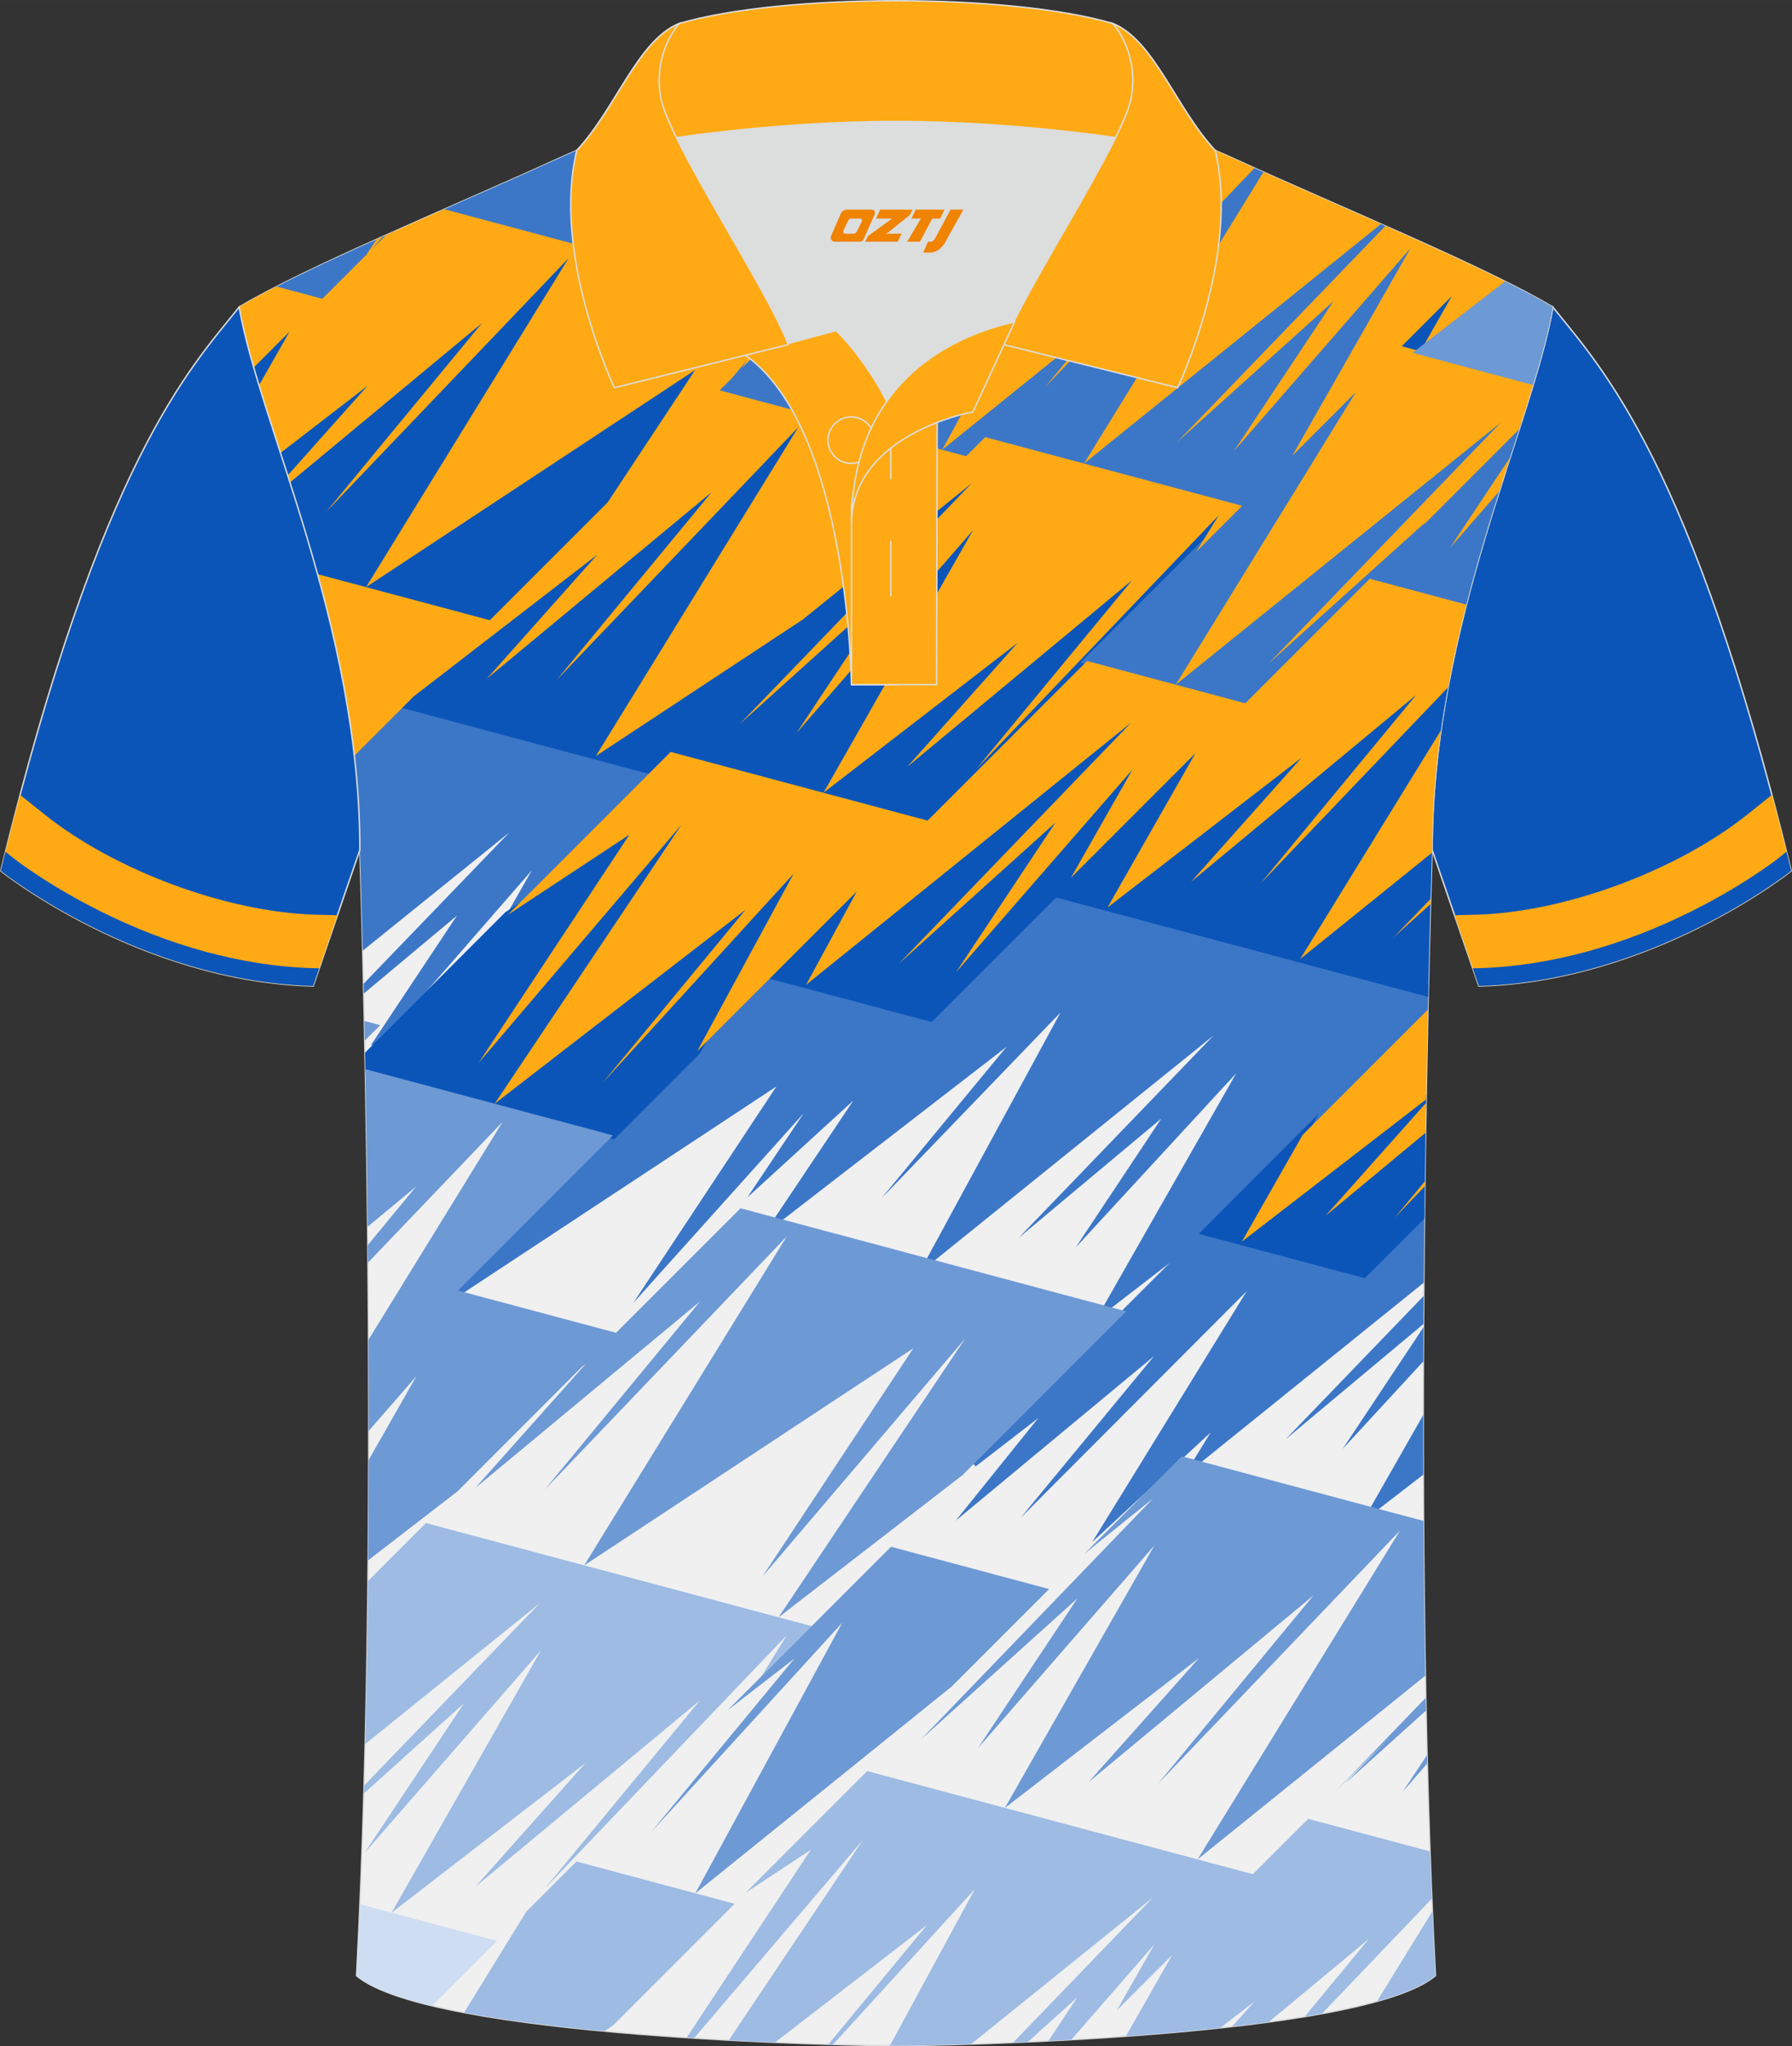
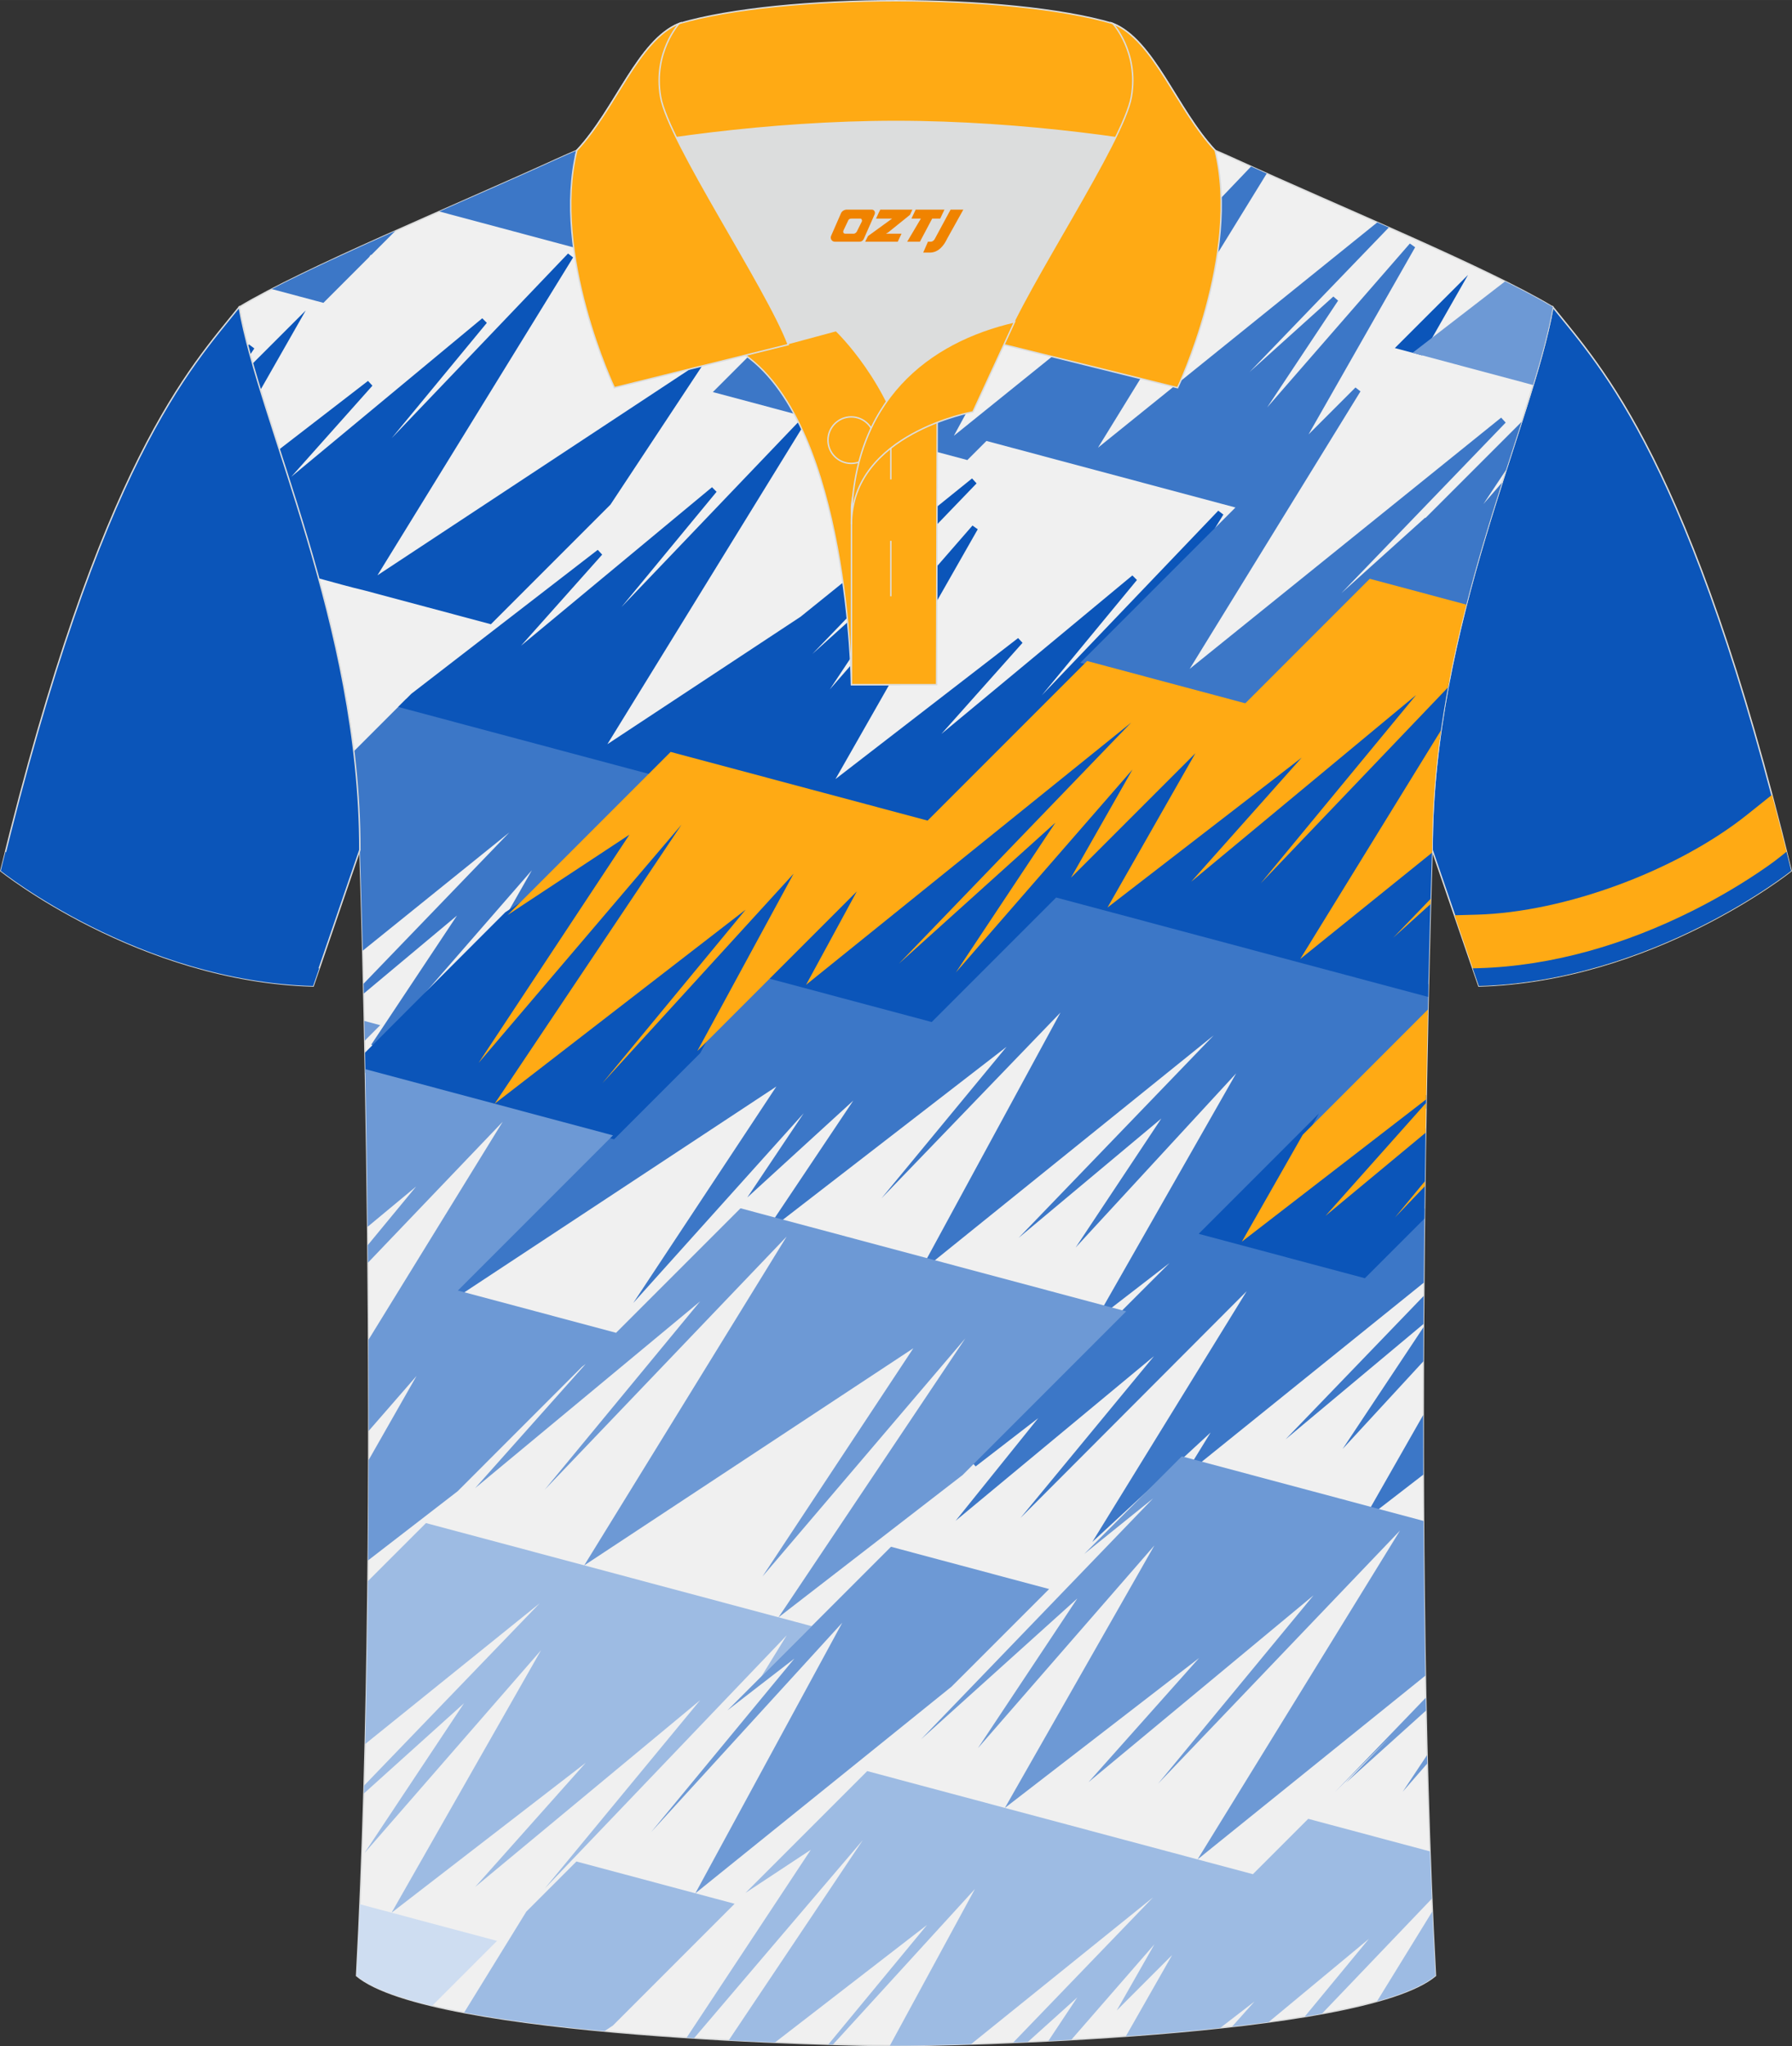
<svg xmlns="http://www.w3.org/2000/svg" version="1.1" id="图层_1" x="0px" y="0px" width="379.8px" height="433.5px" viewBox="0 0 379.84 433.54" enable-background="new 0 0 379.84 433.54" xml:space="preserve">
  <rect x="0" y="0" width="379.84" height="433.54" fill="#333333" stroke="none" />
  <g>
    <path fill-rule="evenodd" clip-rule="evenodd" fill="#0B55B9" stroke="#DCDDDD" stroke-width="0.3" stroke-miterlimit="22.926" d="   M329.15,65.06c10.24,12.8,29.36,32.42,50.52,119.44c0,0-29.19,23.38-66.21,24.4c0,0-7.16-20.82-9.9-28.84l0,0   C303.56,132.28,324.87,89.82,329.15,65.06z" />
    <g>
      <path fill-rule="evenodd" clip-rule="evenodd" fill="#FFAA14" d="M370.22,172.69c-14.79,11.75-38.46,20.57-57.17,21.09l-4.73,0.13    c2.63,7.64,5.15,14.99,5.15,14.99c37.02-1.02,66.21-24.4,66.21-24.4c-1.37-5.65-2.74-11.01-4.09-16.1L370.22,172.69z" />
      <path fill-rule="evenodd" clip-rule="evenodd" fill="#0B55B9" d="M377.3,181.55c-1.56,1.25-3.3,2.44-4.96,3.55    c-4.37,2.91-8.97,5.55-13.67,7.9c-14.03,7.02-29.57,11.68-45.32,12.12l-1.18,0.03l1.29,3.75c37.02-1.02,66.21-24.4,66.21-24.4    c-0.33-1.37-0.66-2.72-1-4.05L377.3,181.55z" />
    </g>
    <path fill-rule="evenodd" clip-rule="evenodd" fill="#F0F0F0" stroke="#DCDDDD" stroke-width="0.3" stroke-miterlimit="22.926" d="   M76.28,180.07c0,0,4.68,137.15-0.7,238.51c15.6,13.14,104.62,14.84,114.34,14.81c9.72,0.03,98.74-1.67,114.34-14.82   c-5.38-101.36-0.7-238.51-0.7-238.51c0-47.79,21.31-90.25,25.59-115c-13.68-8.25-45.44-21.32-67.38-31.34   c-5.84-2.66-10.73-4.57-15.09-5.94l-113.56-0.01c-4.32,1.37-9.2,3.29-15.06,5.95c-21.94,10.02-53.7,23.09-67.37,31.34   C54.97,89.82,76.28,132.28,76.28,180.07z" />
    <g>
      <path fill-rule="evenodd" clip-rule="evenodd" fill="#3C77C7" d="M247.91,267.58l-15.68,12.1l29.8-52.29L228,264.3l18.16-27.33    l-30.25,25.29l41.34-42.9l-62.46,50.36l29.99-55.2l-37.96,39.38l26.53-32.12l-51.52,39.81l19.04-28.42L158.4,253.7l11.95-17.84    l-36.12,40.19l30.33-45.86l-69.53,45.84l2.66-4.31l65.83-65.83l33.52,8.95l26.39-27.64l52.36,15.25l27,6.04    c-0.05,2.07-0.1,4.24-0.15,6.5l-45.37,45.37l-0.33,0.25l31.9,8.52l13.11-13.11c-0.06,5.09-0.11,10.34-0.16,15.73l-50.91,41.04    l5.73-9.3l-25.08,23.19l32.72-53.12l-47.94,48.03l28.3-34.28l-42.05,34.88l17.51-21.75l-13.27,10.24l-0.94-1.07L247.91,267.58    L247.91,267.58z M301.69,312.42c-0.01-4.25-0.02-8.46-0.02-12.63l-12.86,22.57L301.69,312.42L301.69,312.42z M301.7,288.42    c0.01-2.43,0.02-4.84,0.03-7.24l-17.15,25.81L301.7,288.42L301.7,288.42z M301.73,280.5c0.01-1.99,0.02-3.98,0.04-5.94    l-29.28,30.38L301.73,280.5L301.73,280.5z M76.28,180.07c0,0,0.27,7.92,0.61,21.34l31.07-25.05l-30.9,32.06l0.05,2.07l19.76-16.52    L78.7,221.3l1.13,0.86l32.9-37.78l-7.16,12.57l34.26-34.26l-53.75-14.6l-11.09,11.09C75.81,166,76.28,172.98,76.28,180.07z" />
      <path fill-rule="evenodd" clip-rule="evenodd" fill="#CEDDF1" d="M91.6,424.95l13.75-13.75L83,405.23l-1.81-0.48l-4.9-1.31    c-0.22,5.12-0.46,10.17-0.72,15.14C78.57,421.1,84.28,423.2,91.6,424.95z" />
      <path fill-rule="evenodd" clip-rule="evenodd" fill="#0B55B9" d="M171.25,209.52l-8.97-2.4l22.49-22.49l-11.43,21.04l66.51-53.62    l0.96,1.05l-34.83,36.14l17.74-15.98l1.01,0.87l-15.03,22.61l30.24-34.72l1.12,0.79l-10.62,18.63l26.38-26.38l-19.54,34.3    L276,159.49l0.94,1.01l-17.2,19.3l40.48-33.58l0.97,0.97l-20.17,24.43l26.15-27.35c-0.77,4.05-1.45,8.16-2.01,12.34l-26.62,43.22    l25.01-20.17v0.4c0,0-0.4,11.85-0.84,31.15l-78.84-21.06l-26.38,26.38L171.25,209.52L171.25,209.52z M77.37,223.02l0.08,4.28    l52.71,14.08l18.26-18.26l20.77-38.23l-1.09-0.78l-20.48,22.42l11.44-13.85l-0.94-0.97l-50.06,38.68l37.41-55.84l-1.14-0.86    l-35.41,41.54l27.16-41.07l-28.98,19.11L77.37,223.02L77.37,223.02z M301.93,258.18c0.08-6.69,0.17-13.1,0.26-19.18l-13.98,11.6    l14.05-15.77l0.05-2.88l-36.55,28.21l13.81-24.25l-25.49,25.49l35.22,9.41L301.93,258.18L301.93,258.18z M52.51,73.27    c0.16,0.62,0.33,1.25,0.5,1.89l0.9-1.34l-1.14-0.86L52.51,73.27L52.51,73.27z M53.54,77.03L64.8,65.78l-9.6,16.84    C54.61,80.7,54.06,78.84,53.54,77.03L53.54,77.03z M59.2,95.2c2.71,8.39,5.67,17.56,8.34,27.32c3.28,0.89,6.56,1.83,9.87,2.61    l26.64,7.12l25.35-25.35l20.61-31.17l-70,46.15l41.47-67.34l-1.08-0.83L83.02,92.83l20.17-24.43l-0.97-0.97l-40.48,33.58    l17.2-19.3L78,80.7L59.2,95.2L59.2,95.2z M177.09,165.06l30.16-52.93l-1.12-0.79l-30.24,34.72l15.03-22.61l-1.01-0.87    l-17.73,15.98L207,102.41l-0.96-1.05l-36.23,29.21l-0.05,0.05l-41.02,27.05l41.47-67.34l-1.08-0.83l-37.41,39.12l20.17-24.43    l-0.97-0.97l-40.48,33.58l17.2-19.3l-0.94-1.01l-39.51,30.49l-2.79,2.79l53.94,14.41l4.04-4.04l54.47,14.55l57.31-57.31l5.15-8.36    l-1.08-0.83l-37.41,39.12l20.17-24.43l-0.97-0.97l-40.48,33.58l17.2-19.3l-0.94-1.01L177.09,165.06L177.09,165.06z M301.45,75.29    l-5.79-1.55l15.51-15.5L301.45,75.29z" />
      <path fill-rule="evenodd" clip-rule="evenodd" fill="#9DBBE3" d="M78,334.96c-0.12,11.47-0.31,23.05-0.59,34.53l36.99-29.82    L77.17,378.3l-0.05,1.68l21.23-19.12l-21.09,31.73l37.42-42.97l-31.63,55.52l0.05,0.01l41.05-31.68l-23.42,26.29l47.68-39.56    l-32.94,39.9l51.28-53.63l-5.33,8.66l10.62-10.61l-37.98-10.15l-10.21-2.73l-9.37-2.5l-24.19-6.46L78,334.96L78,334.96z     M98.38,426.39L111.56,405l10.62-10.62l33.53,8.96l-25.8,25.8l-1.8,1.19C117.57,429.34,107.21,428.06,98.38,426.39L98.38,426.39z     M145.54,431.7l26.32-39.8l-13.84,9.13l25.8-25.8l81.75,21.84l11.73-11.73l4.51,1.21l21.3,5.69c0.12,3.36,0.25,6.7,0.39,10.02    l-23.29,24.36c-1.2,0.22-2.42,0.43-3.67,0.64l13.61-16.48l-21.24,17.62c-2.53,0.34-5.12,0.66-7.75,0.96l4.74-5.31l-7.25,5.59    c-6.6,0.71-13.38,1.29-20.01,1.77l9.8-17.2l17.13-17.13l-28.86,28.86l7.98-14.01l-17.61,20.22c-1.65,0.09-3.27,0.18-4.87,0.26    l6.14-9.24l-10.49,9.45c-1.06,0.05-2.1,0.09-3.12,0.14l29.66-30.77l-38.58,31.1c-7.98,0.25-13.8,0.33-15.9,0.32    c-0.34,0-0.78,0-1.31,0l18.04-33.2l-30.1,32.96l-0.97-0.03l20.92-25.32l-32.24,24.91c-3.11-0.13-6.39-0.29-9.79-0.47l28.43-42.43    l-35.8,42L145.54,431.7L145.54,431.7z M291.87,424.01c5.58-1.55,9.91-3.35,12.39-5.44c-0.24-4.47-0.45-9.02-0.65-13.62    L291.87,424.01z" />
      <path fill-rule="evenodd" clip-rule="evenodd" fill="#3C77C7" d="M131.49,55.06L93.11,44.8c8.72-3.84,17.41-7.64,24.95-11.08    c5.86-2.66,10.74-4.58,15.06-5.95h9.65l-5.52,8.35l7.12-8.35h7.77l-15.75,23.51l30.42-23.51h18.75l-17.71,32.59l31.32-25.25    l0.26,0.29l3.83-4.5l2.63-2.63l1.06,0.87l-36.24,54.1l50.06-38.68l0.94,0.97l-11.44,13.85l20.48-22.42l1.09,0.78l-29.66,54.59    l30.86-24.88l0.67,0.74l31.48-32.92c1.09,0.49,2.19,0.99,3.31,1.49l-35.77,58.09l59.21-47.74l2.44,1.08l-29.5,30.61l17.74-15.98    l1.01,0.87L268.6,86.31l30.24-34.72l1.12,0.79l-22.6,39.66l9.95-9.95l1.06,0.83l-36.2,58.79l66.02-53.23l0.96,1.05l-34.83,36.14    l17.74-15.98l0.08,0.06l20.38-20.38c-1.05,3.27-2.15,6.66-3.29,10.19l-4.8,7.22l3.93-4.52c-2.63,8.25-5.35,17.15-7.73,26.54    l-20.06-5.36l-26.38,26.38l-35.21-9.41l32.89-32.89l-52.78-14.1l-4.05,4.05L151.1,83.06l17.99-17.99L131.49,55.06L131.49,55.06z     M83.79,48.93l-5.12,5.12l-0.09-0.08l-0.33,0.49l-9.7,9.7L57.6,61.24C64.75,57.53,74.03,53.28,83.79,48.93L83.79,48.93z     M178.12,58.19l-6.55,9.9l19.35-22.7L178.12,58.19z" />
      <path fill-rule="evenodd" clip-rule="evenodd" fill="#FFAA14" d="M174.56,167.96l-32.41-8.66l-4.04,4.04l-29.1,29.1l-1.42,1.42    l25.83-17.03l-31.97,48.35l43-50.46l-39.6,59.11l53.2-41.11l-30.37,36.77l40.53-44.38l-20.4,37.55l15.93-15.93l17.87-17.87    l-10.75,19.78l-7.13-1.9l7.13,1.9l11.01,2.94l-11.01-2.94l68.9-55.55l-49.2,51.05l33.15-29.86l-21.09,31.73l37.42-42.97    L227,185.96l26.38-26.38l-18.63,32.69l41.16-31.76l-23.42,26.29l47.68-39.56l-32.94,39.9l39.69-41.51    c1.11-6.01,2.44-11.87,3.89-17.54l-20.47-5.47L263.96,149l0,0l-33.53-8.96l-33.81,33.81L174.56,167.96L174.56,167.96z     M305.42,154.75c-1.17,8.21-1.86,16.67-1.86,25.31l-0.02,0.59l-27.94,22.53L305.42,154.75L305.42,154.75z M302.01,251.33    l0.01-1.06l-6.33,7.66L302.01,251.33L302.01,251.33z M302.17,239.99l-21.21,17.6l21.31-23.92    C302.24,235.74,302.21,237.84,302.17,239.99L302.17,239.99z M302.29,232.92l-39.06,30.14l12.9-22.64l26.53-26.53    C302.53,219.67,302.41,226.04,302.29,232.92L302.29,232.92z M303.21,191.55l-7.91,7.13l7.95-8.25L303.21,191.55z" />
-       <path fill-rule="evenodd" clip-rule="evenodd" fill="#FFAA14" d="M317.78,104.09c0.77-2.45,1.54-4.84,2.3-7.17l-12.72,19.13    L317.78,104.09L317.78,104.09z M322,90.96l-20.31,20.31l0.38-0.57l-33.15,29.86l49.2-51.05l-68.9,55.54l38.16-61.96l-13.45,13.45    l25.04-43.95l-37.42,42.97l21.09-31.73L249.48,93.7l44.17-45.83c9.54,4.23,18.76,8.42,26.12,12.12l-18.69,14.42l6.64-11.66    l-10.6,10.6l-0.01,0.01l28.06,7.5C324.2,84.07,323.13,87.44,322,90.96L322,90.96z M325.8,63.14c-0.4-0.22-0.81-0.44-1.23-0.67    l-5.76,6.46L325.8,63.14L325.8,63.14z M292.72,47.45c-8.43-3.74-17.08-7.5-24.91-11.01L229.78,98.2L292.72,47.45L292.72,47.45z     M265.92,35.6c-1.42-0.64-2.8-1.27-4.15-1.88c-5.84-2.66-10.73-4.57-15.09-5.94h-39.21l-1.52,1.52l1.52-1.52H184.7l-19.32,35.55    l33.71-27.18l-10.78,10.78l-10.78,10.78l-13.44,20.33l39.73-46.62l0,0l-3.55,3.55l-0.24,0.24l3.79-3.79l2.12-2.12l-38.45,57.39    l-14.95-3.99l2.57-2.57l3.27-3.84l-1.15,1.72l13.29-13.29L94.19,44.33c-4.14,1.82-8.29,3.65-12.34,5.46l-3.2,3.2l2.52-2.9    l-1.32,0.59l-2.18,3.28l-9.34,9.34l-9.72-2.6c-3.04,1.55-5.72,3.01-7.93,4.35c0.49,2.81,1.19,5.85,2.06,9.1l0.14-0.16l-0.13,0.2    c0.32,1.2,0.66,2.42,1.02,3.68l7.58-7.58L54.9,81.63c1.36,4.48,2.92,9.27,4.55,14.34l18.46-14.24l-16.93,18.99l0.48,1.5    l40.7-33.77l-32.94,39.9l51.28-53.63l-42.91,69.67l69.76-46l-18.53,28.02l-24.99,24.99l-36.53-9.76    c3.32,12.01,6.25,24.94,7.8,38.49l10.75-10.75l1.83-1.83l38.93-30.04l-23.42,26.29l47.68-39.56l-32.94,39.9l51.28-53.63    l-42.91,69.67l-8.19-2.19l8.19,2.19l7.94,2.12l-7.94-2.12l43.93-28.97l0,0l0.08-0.08l35.65-28.74l-49.2,51.05l33.15-29.86    l-21.09,31.73l37.42-42.97l-31.69,55.61l41.16-31.76l-23.42,26.29l47.68-39.56l-32.94,39.9l51.28-53.63l-4.75,7.71l9.74-9.74    l-54.47-14.55l-4.04,4.04l0,0l-13.63-3.64l8.55,2.28l5.09,1.36l-5.09-1.36l33.25-26.81l17.27-17.27l-17.27,17.27l-1.55,1.55    l-10,12.11L265.92,35.6L265.92,35.6z M176.64,27.77l-20.65,22.61l18.68-22.61H176.64L176.64,27.77z M168.04,27.77l-34.88,26.95    l18.05-26.95H168.04L168.04,27.77z M145.35,27.77l-15.6,18.3l12.1-18.3H145.35L145.35,27.77z M67.31,121.64    c3.44,0.91,6.88,1.83,10.29,2.75L67.31,121.64L67.31,121.64L67.31,121.64z M167.49,86.69l53.2-41.11l-30.37,36.77l40.53-44.38    L199.71,95.3l-18.83-5.03L167.49,86.69z" />
      <path fill-rule="evenodd" clip-rule="evenodd" fill="#6D99D5" d="M301.74,322.23l-51.24-13.69l-17.96,17.96l-2.72,2.72    l14.59-11.76l-49.2,51.05l33.15-29.86l-21.09,31.74l37.42-42.97L213,383.03l41.16-31.76l-23.42,26.29L278.41,338l-32.94,39.9    l51.28-53.63l-42.91,69.67l48.28-38.93C301.93,344.04,301.8,333.05,301.74,322.23L301.74,322.23z M302.21,359.69l0.06,2.71    l-17,15.31l9.41-9.76l-11.73,11.73L302.21,359.69L302.21,359.69z M302.49,371.83l0.04,1.79l-5.2,5.97L302.49,371.83L302.49,371.83    z M303.1,392.17l-0.03,0.06l0.04-0.03L303.1,392.17L303.1,392.17z M77.23,216.3l0.09,4.17l3.27-3.27L77.23,216.3L77.23,216.3z     M77.43,226.51l52.5,14.03l-31.65,31.65l-1.22,1.22l0.4,0.11l33.12,8.85l26.38-26.38l70,18.7l7.78,2.08l3.97,1.06l-31.82,31.82    l-2.86,2.86l-39.01,30.14l39.6-59.11l-43,50.46l31.97-48.35l-69.76,46l42.91-69.67l-51.28,53.63l32.94-39.9l-47.68,39.56    l23.42-26.29l-0.76,0.58L97,315.94l-18.98,14.65c0.06-7.16,0.1-14.27,0.12-21.27l10.15-17.81l-10.14,11.64    c0-6.55-0.01-13-0.04-19.31l28.44-46.18l-28.56,29.86l-0.04-3.72l10.25-12.42l-10.29,8.54C77.8,247.79,77.62,236.53,77.43,226.51    L77.43,226.51z M201.7,357.33l-54.31,43.79l31.14-57.33L138,388.17l30.37-36.77l-14.19,10.97l7.24-7.24l10.62-10.61l16.82-16.82    l1.94,0.52l31.58,8.44L201.7,357.33z" />
      <path fill-rule="evenodd" clip-rule="evenodd" fill="#6D99D5" d="M324.96,81.57c1.86-6.12,3.35-11.66,4.19-16.51    c-2.73-1.65-6.18-3.48-10.12-5.45l-19.61,15.13L324.96,81.57z" />
    </g>
    <path fill-rule="evenodd" clip-rule="evenodd" fill="#0B55B9" stroke="#DCDDDD" stroke-width="0.3" stroke-miterlimit="22.926" d="   M50.69,65.06C40.45,77.86,21.33,97.48,0.17,184.5c0,0,29.19,23.38,66.21,24.4c0,0,7.16-20.82,9.9-28.84l0,0   C76.28,132.28,54.97,89.82,50.69,65.06z" />
    <g>
-       <path fill-rule="evenodd" clip-rule="evenodd" fill="#FFAA14" d="M9.62,172.69c14.79,11.75,38.46,20.57,57.17,21.09l4.73,0.13    c-2.63,7.64-5.15,14.99-5.15,14.99c-37.02-1.02-66.21-24.4-66.21-24.4c1.37-5.65,2.74-11.01,4.09-16.1L9.62,172.69z" />
      <path fill-rule="evenodd" clip-rule="evenodd" fill="#0B55B9" d="M2.53,181.55c1.56,1.25,3.3,2.44,4.96,3.55    c4.37,2.91,8.97,5.55,13.67,7.9c14.03,7.02,29.57,11.68,45.32,12.12l1.18,0.03l-1.29,3.75c-37.02-1.02-66.21-24.4-66.21-24.4    c0.33-1.37,0.66-2.72,1-4.05L2.53,181.55z" />
    </g>
    <path fill-rule="evenodd" clip-rule="evenodd" fill="#DCDDDD" d="M187.94,85.06c6.44-9.11,16.35-14.37,26.94-16.84   c5.24-10.64,16.08-27.82,21.62-39.15c-26.77-6.51-66.39-6.51-93.16,0c6.42,13.14,20,34.17,23.66,43.71l10.22-2.75   C177.22,70.04,183.22,75.71,187.94,85.06z" />
    <path fill-rule="evenodd" clip-rule="evenodd" fill="#FFAA14" stroke="#DCDDDD" stroke-width="0.3" stroke-miterlimit="22.926" d="   M157.96,75.23l19.26-5.19c0,0,11.74,11.1,15.3,27.84s-1.86,47.18-1.86,47.18h-10.18C180.48,145.05,179.95,90.8,157.96,75.23z" />
    <path fill-rule="evenodd" clip-rule="evenodd" fill="#FFAA14" stroke="#DCDDDD" stroke-width="0.3" stroke-miterlimit="22.926" d="   M180.48,107.51v37.54h18.04l0.14-60.77C189.82,87.19,180.97,98.72,180.48,107.51z" />
    <path fill-rule="evenodd" clip-rule="evenodd" fill="#FFAA14" stroke="#DCDDDD" stroke-width="0.3" stroke-miterlimit="22.926" d="   M122,33.06c13.38-3.26,40.91-7.33,67.92-7.33c27,0,54.53,4.07,67.92,7.33l-0.28-1.2c-8.23-8.78-12.93-23.33-21.69-26.89   c-10.94-3.22-28.44-4.82-45.95-4.82c-17.5,0-35.01,1.61-45.95,4.82c-8.77,3.57-13.47,18.11-21.69,26.89L122,33.06z" />
    <path fill-rule="evenodd" clip-rule="evenodd" fill="#FFAA14" stroke="#DCDDDD" stroke-width="0.3" stroke-miterlimit="22.926" d="   M143.97,4.97c0,0-5.58,6.05-3.95,15.53c1.63,9.49,22.57,40.53,27.06,52.51l-36.86,9.13c0,0-13.39-28.22-7.95-50.28   C130.51,23.08,135.21,8.54,143.97,4.97z" />
    <path fill-rule="evenodd" clip-rule="evenodd" fill="#FFAA14" stroke="#DCDDDD" stroke-width="0.3" stroke-miterlimit="22.926" d="   M235.87,4.97c0,0,5.58,6.05,3.94,15.53c-1.63,9.49-22.57,40.53-27.06,52.51l36.86,9.13c0,0,13.39-28.22,7.95-50.28   C249.34,23.08,244.63,8.54,235.87,4.97z" />
    <path fill="none" stroke="#DCDDDD" stroke-width="0.3" stroke-miterlimit="22.926" d="M185.36,93.25c0-2.72-2.21-4.93-4.93-4.93   c-2.72,0-4.93,2.21-4.93,4.93s2.21,4.93,4.93,4.93C183.14,98.18,185.36,95.97,185.36,93.25z" />
    <line fill="none" stroke="#DCDDDD" stroke-width="0.3" stroke-miterlimit="22.926" x1="188.82" y1="114.58" x2="188.82" y2="126.33" />
    <line fill="none" stroke="#DCDDDD" stroke-width="0.3" stroke-miterlimit="22.926" x1="188.82" y1="89.82" x2="188.82" y2="101.57" />
    <path fill-rule="evenodd" clip-rule="evenodd" fill="#FFAA14" stroke="#DCDDDD" stroke-width="0.3" stroke-miterlimit="22.926" d="   M215.04,68.19l-8.81,19.07c0,0-25.75,4.58-25.75,23.82C180.48,84.9,196.76,72.39,215.04,68.19z" />
  </g>
  <g>
    <path fill="#F08300" d="M201.49,44.41l-3.4,6.3c-0.2,0.3-0.5,0.5-0.8,0.5h-0.6l-1,2.3h1.2c2,0.1,3.2-1.5,3.9-3L204.19,44.41h-2.5L201.49,44.41z" />
    <polygon fill="#F08300" points="194.29,44.41 ,200.19,44.41 ,199.29,46.31 ,197.59,46.31 ,194.99,51.21 ,192.29,51.21 ,195.19,46.31 ,193.19,46.31 ,194.09,44.41" />
    <polygon fill="#F08300" points="188.29,49.51 ,187.79,49.51 ,188.29,49.21 ,192.89,45.51 ,193.39,44.41 ,186.59,44.41 ,186.29,45.01 ,185.69,46.31 ,188.49,46.31 ,189.09,46.31 ,183.99,50.01    ,183.39,51.21 ,189.99,51.21 ,190.29,51.21 ,191.09,49.51" />
    <path fill="#F08300" d="M184.79,44.41H179.49C178.99,44.41,178.49,44.71,178.29,45.11L176.19,49.91C175.89,50.51,176.29,51.21,176.99,51.21h5.2c0.4,0,0.7-0.2,0.9-0.6L185.39,45.41C185.59,44.91,185.29,44.41,184.79,44.41z M182.69,46.91L181.59,49.11C181.39,49.41,181.09,49.51,180.99,49.51l-1.8,0C178.99,49.51,178.59,49.41,178.79,48.81l1-2.1c0.1-0.3,0.4-0.4,0.7-0.4h1.9   C182.59,46.31,182.79,46.61,182.69,46.91z" />
  </g>
</svg>